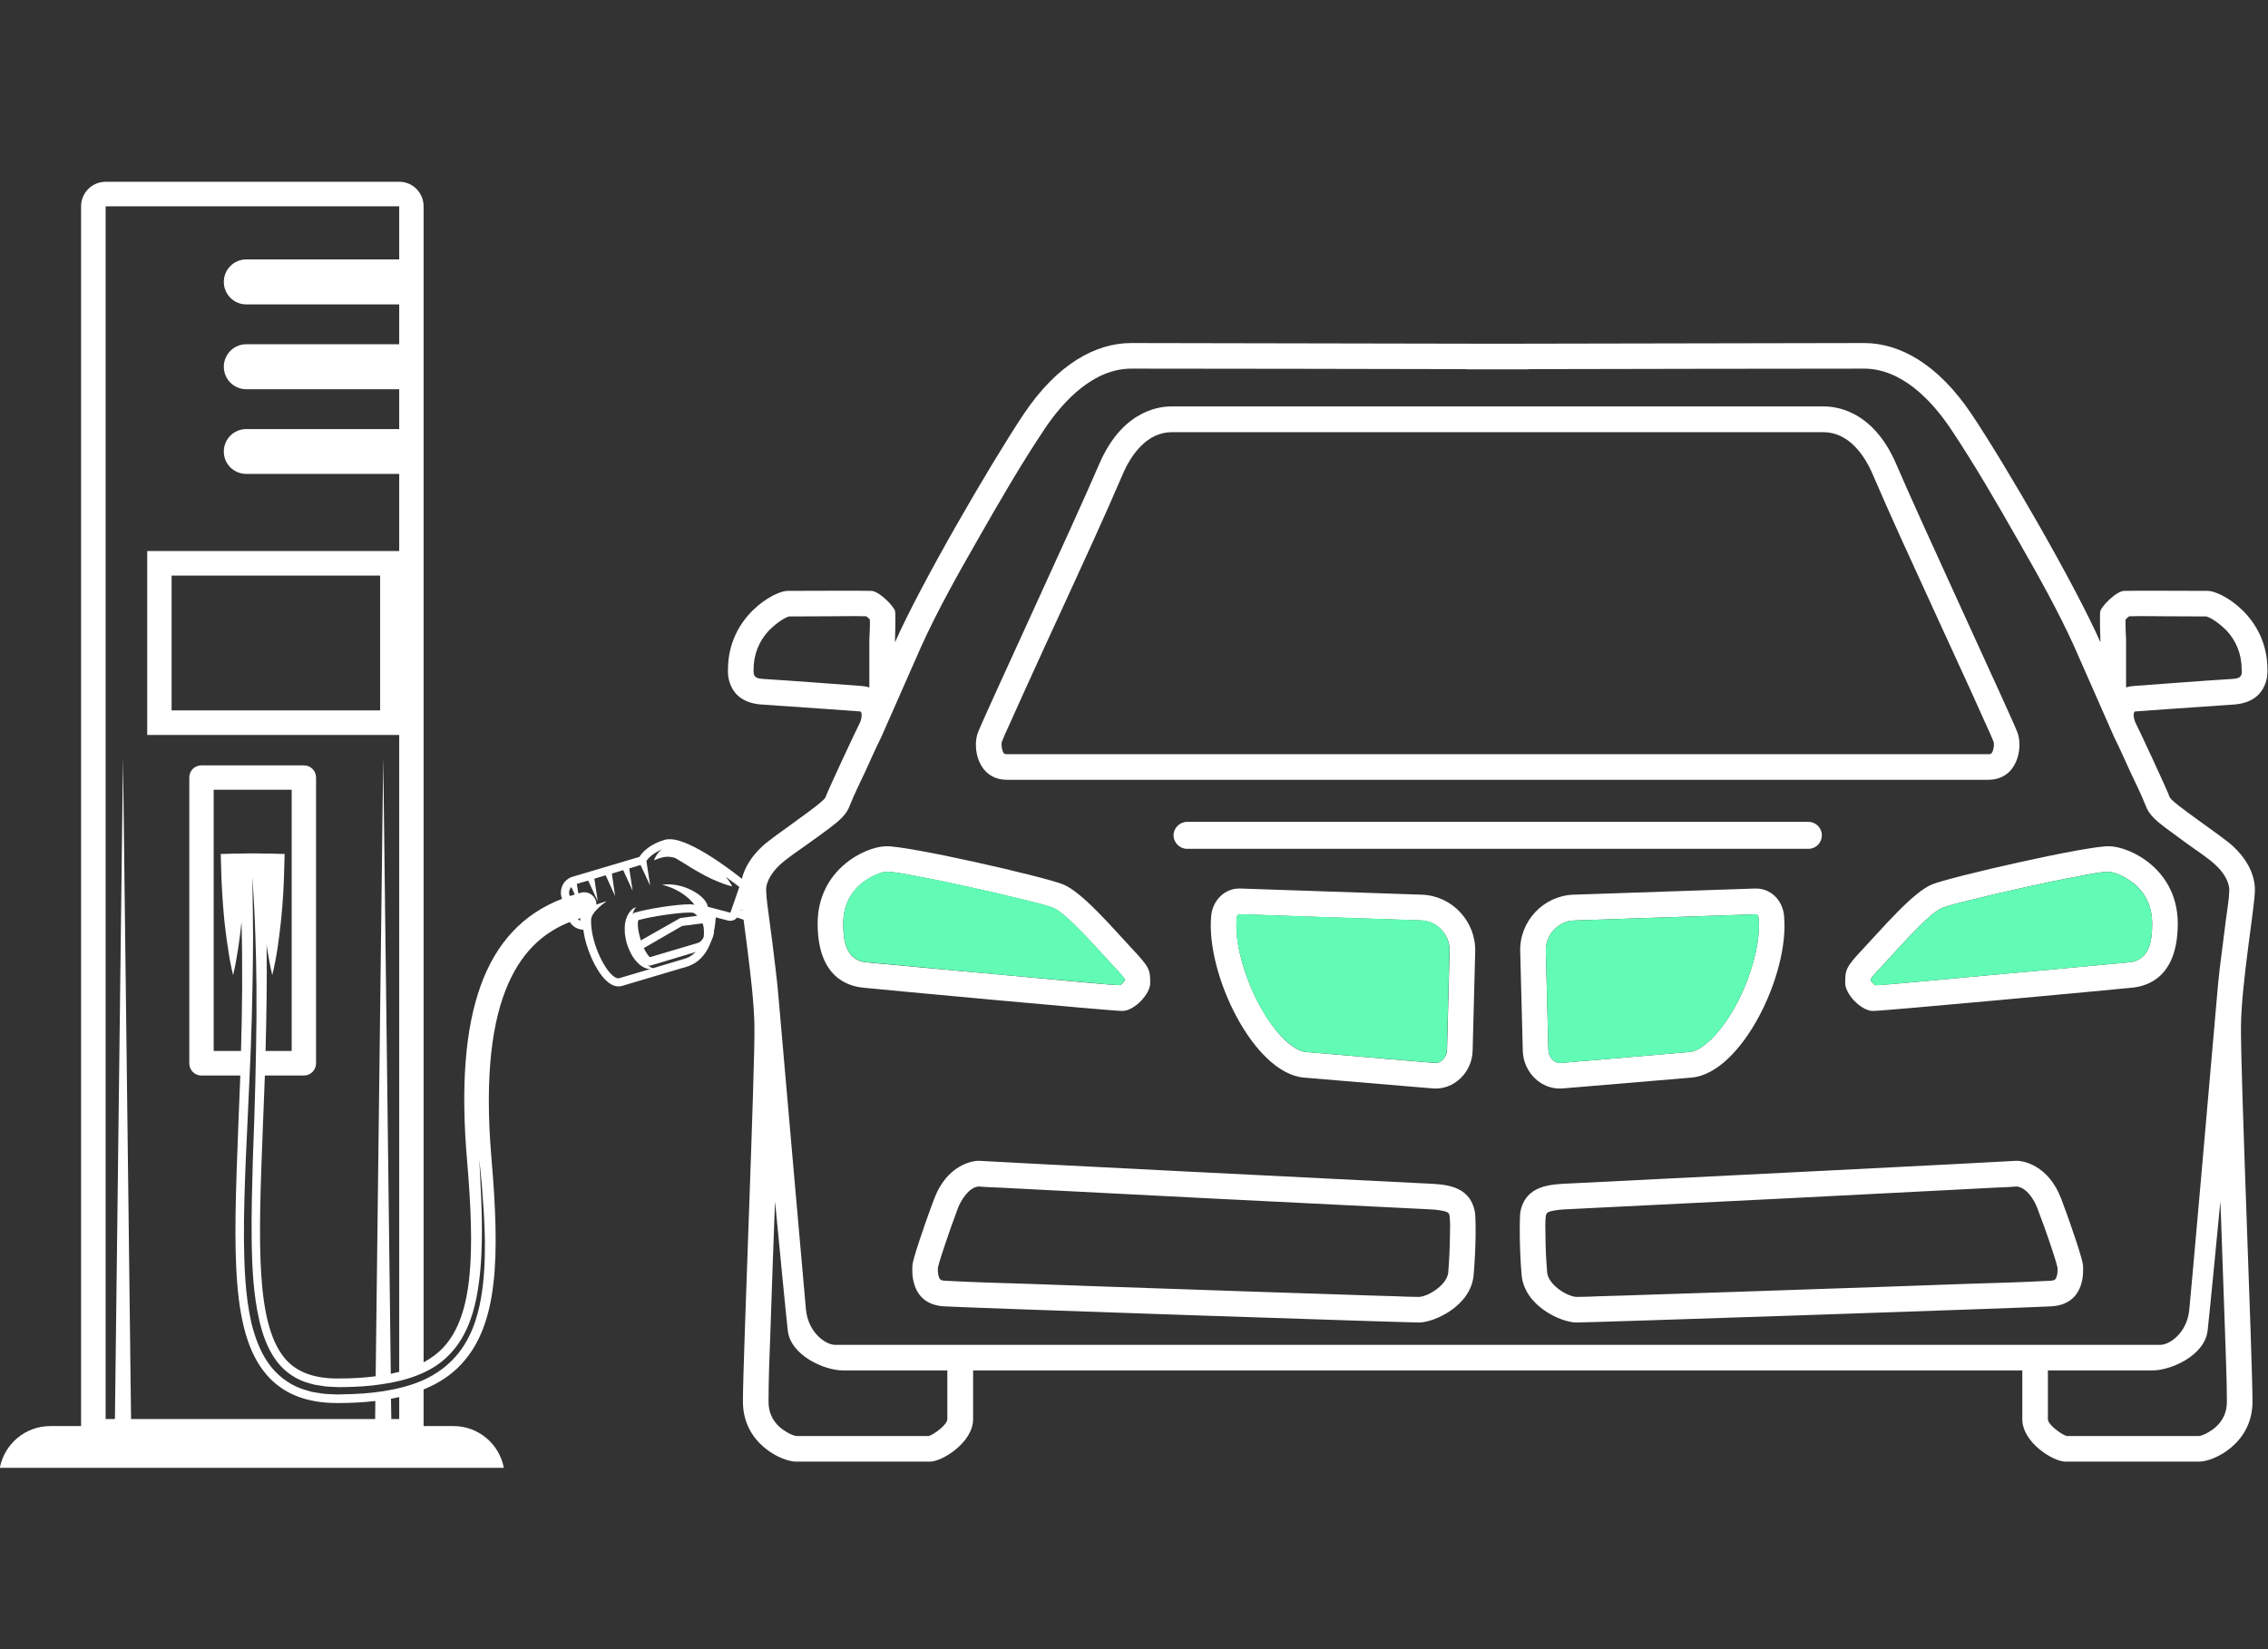
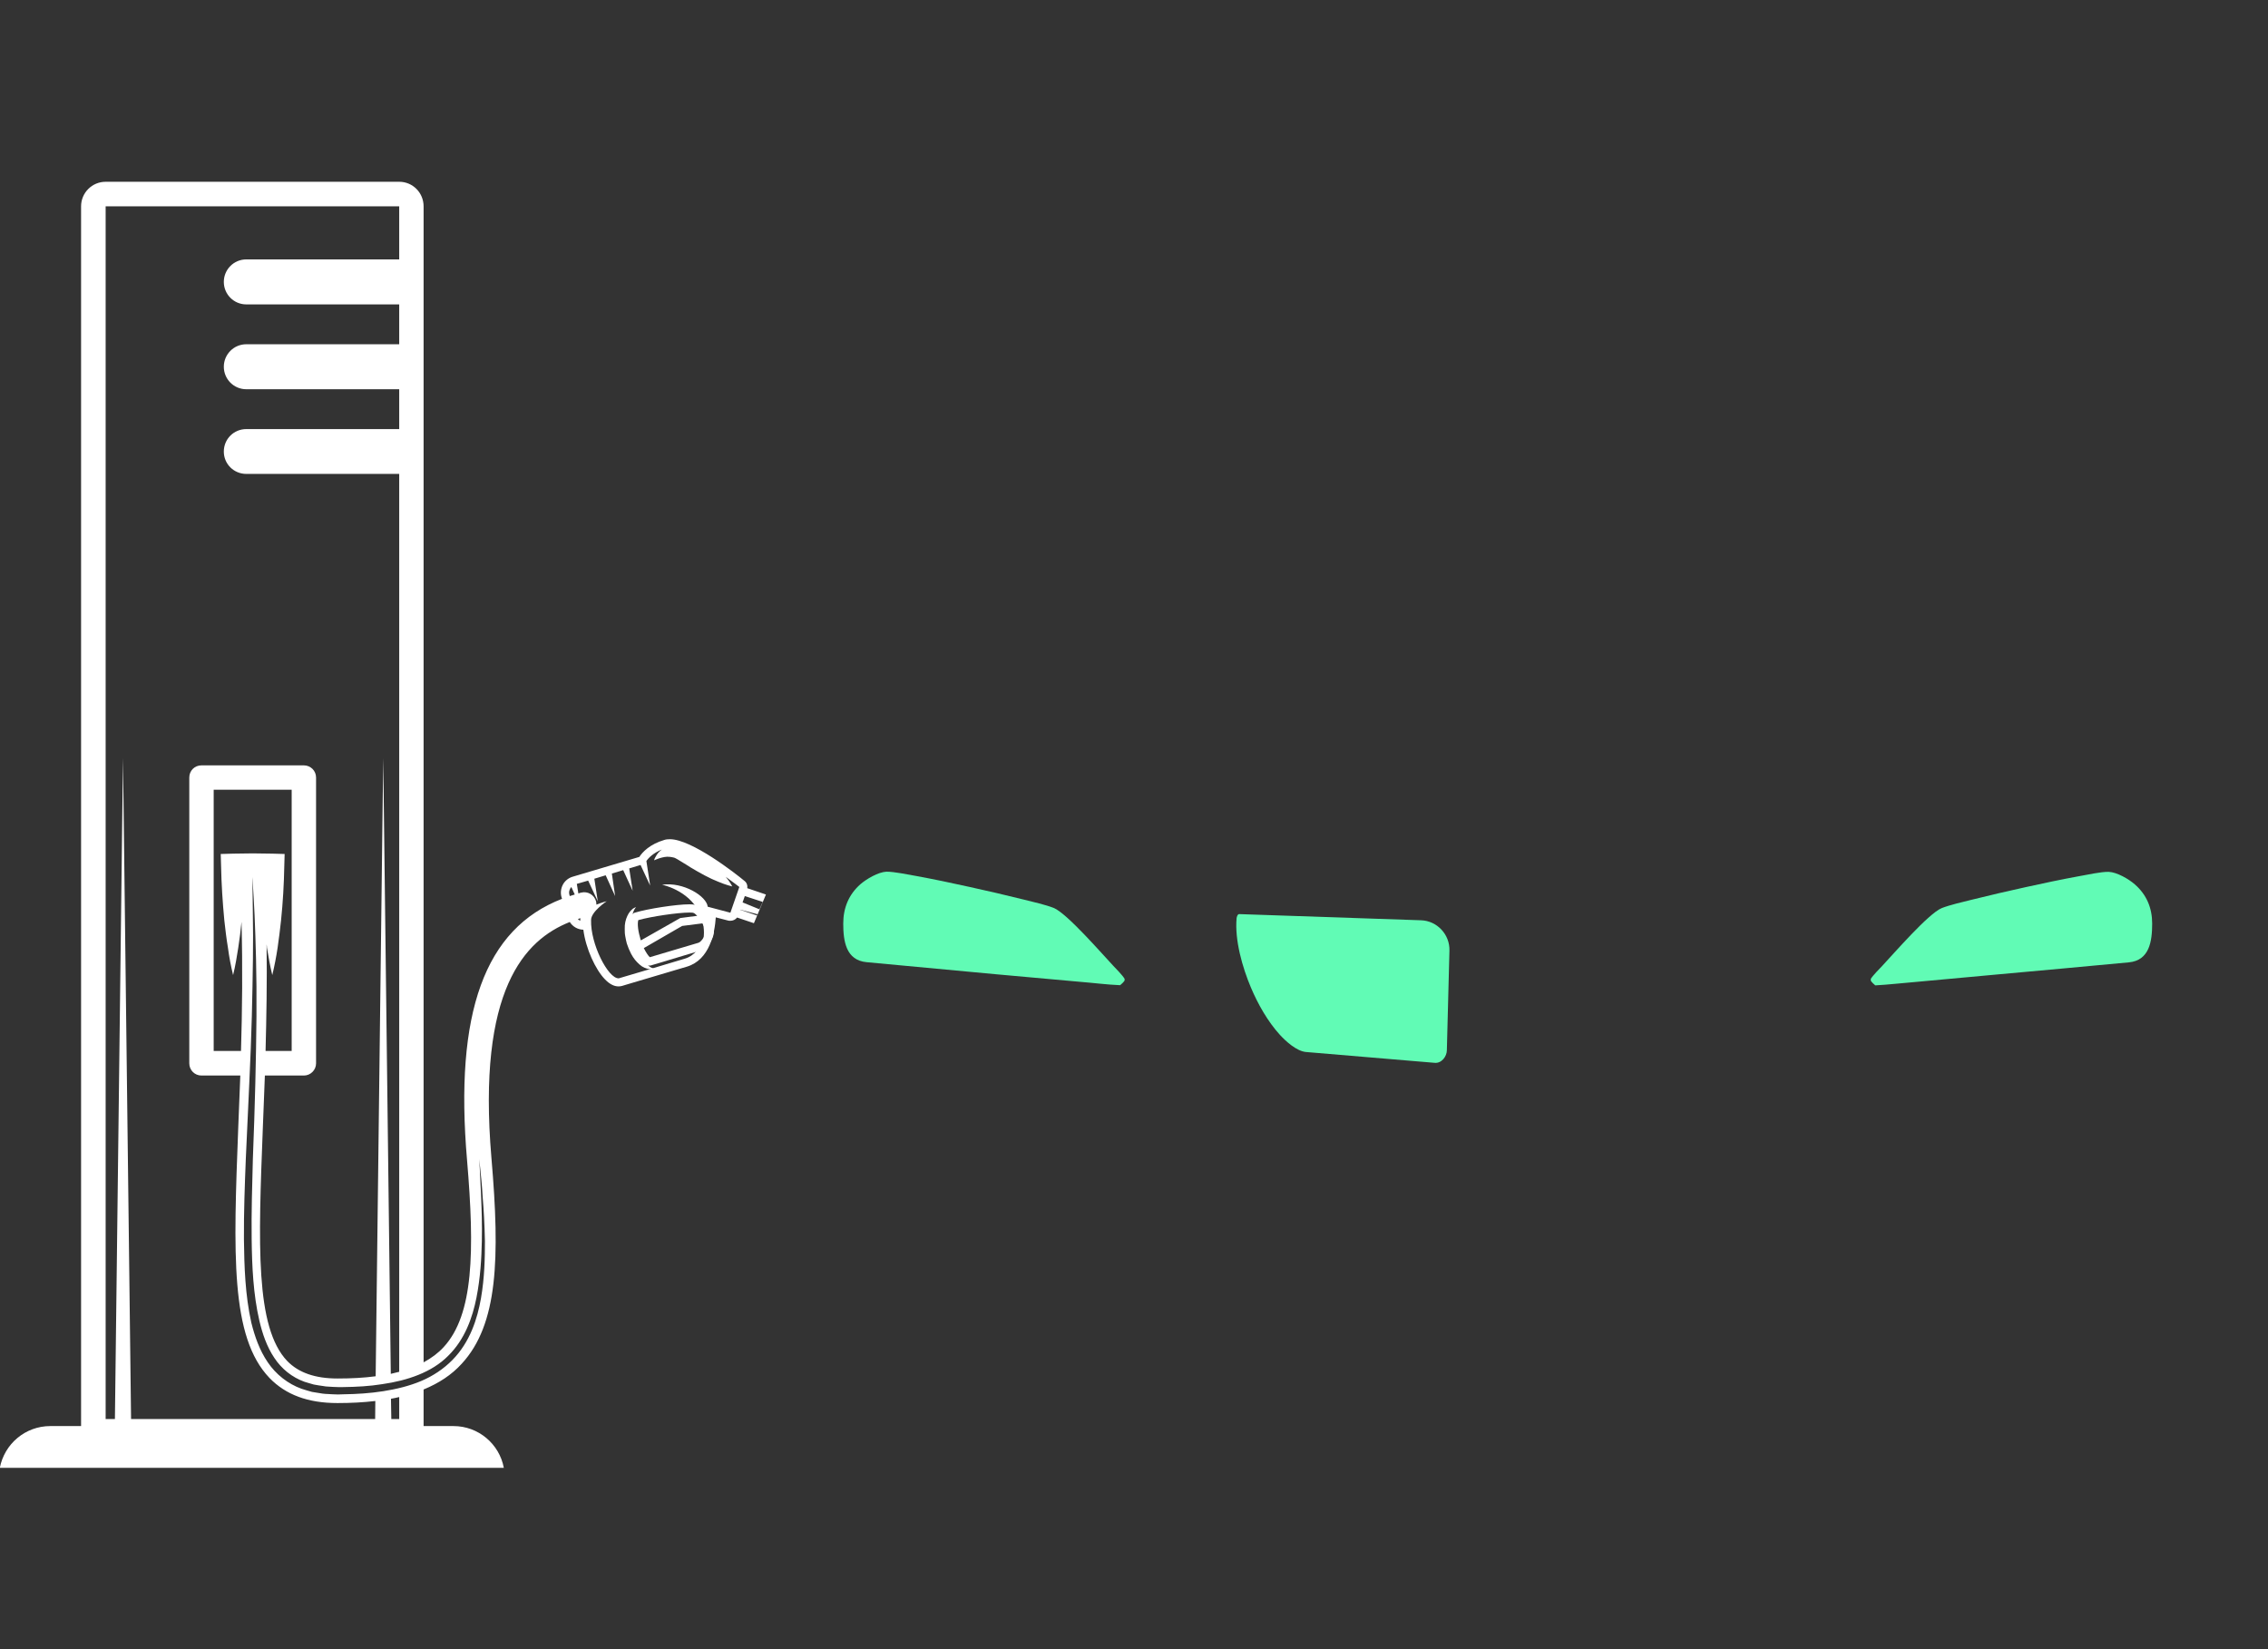
<svg xmlns="http://www.w3.org/2000/svg" xmlns:ns1="http://sodipodi.sourceforge.net/DTD/sodipodi-0.dtd" xmlns:ns2="http://www.inkscape.org/namespaces/inkscape" version="1.1" id="svg2" width="17.6" height="12.8" viewBox="0 0 17.6 12.8" ns1:docname="s59AsGioPvW.ai">
  <rect x="0" y="0" width="17.6" height="12.8" fill="#333333" stroke="none" />
  <defs id="defs6">
    <clipPath clipPathUnits="userSpaceOnUse" id="clipPath16">
      <path d="M 0,9.6 H 13.2 V 0 H 0 Z" id="path14" />
    </clipPath>
  </defs>
  <ns1:namedview id="namedview4" pagecolor="#ffffff" bordercolor="#000000" borderopacity="0.25" ns2:showpageshadow="2" ns2:pageopacity="0.0" ns2:pagecheckerboard="0" ns2:deskcolor="#d1d1d1" />
  <g id="g8" ns2:groupmode="layer" ns2:label="s59AsGioPvW" transform="matrix(1.333,0,0,-1.333,0,12.8)">
    <g id="g10">
      <g id="g12" clip-path="url(#clipPath16)">
        <g id="g18" transform="translate(3.682,4.279)">
          <path d="m 0,0 c 0.003,0.01 0.007,0.02 0.01,0.026 0.006,0.011 0.011,0.016 0.011,0.016 0,0 -0.007,-0.002 -0.018,-0.009 -0.01,-0.008 -0.024,-0.022 -0.033,-0.043 -0.01,-0.021 -0.016,-0.047 -0.015,-0.075 0,-0.014 0,-0.028 0.003,-0.043 0.002,-0.015 0.006,-0.028 0.009,-0.042 0.006,-0.015 0.009,-0.027 0.016,-0.041 0.005,-0.013 0.012,-0.025 0.02,-0.038 0.015,-0.023 0.034,-0.042 0.053,-0.055 0.02,-0.012 0.039,-0.016 0.052,-0.016 0.013,-0.001 0.02,0.002 0.02,0.002 0,0 -0.008,0.002 -0.018,0.007 -0.006,0.003 -0.014,0.008 -0.021,0.015 0.003,-0.002 0.007,-0.003 0.01,-0.003 0.003,0 0.005,0.001 0.008,0.001 0.108,0.032 0.244,0.073 0.29,0.087 0.047,0.013 0.087,0.088 0.075,0.127 C 0.46,-0.044 0.414,0.047 0.359,0.056 0.352,0.057 0.343,0.058 0.332,0.058 0.255,0.058 0.089,0.032 0.016,0.01 0.009,0.009 0.004,0.005 0,0 M 0.034,-0.034 C 0.108,-0.013 0.264,0.01 0.332,0.01 0.344,0.01 0.349,0.009 0.351,0.009 0.359,0.008 0.367,0.001 0.377,-0.009 L 0.278,-0.022 0.049,-0.152 C 0.047,-0.147 0.045,-0.141 0.044,-0.135 0.028,-0.08 0.03,-0.045 0.034,-0.034 M 0.427,-0.097 C 0.43,-0.113 0.405,-0.159 0.384,-0.166 L 0.212,-0.217 0.101,-0.25 C 0.093,-0.243 0.08,-0.225 0.066,-0.197 l 0.223,0.129 0.118,0.015 c 0.009,-0.015 0.015,-0.031 0.02,-0.044" style="fill:#ffffff;fill-opacity:1;fill-rule:nonzero;stroke:none" id="path20" />
        </g>
-         <path d="M 2.356,6.394 H 0.857 V 5.323 H 2.356 Z M 2.213,5.466 H 0.999 v 0.785 h 1.214 z" style="fill:#ffffff;fill-opacity:1;fill-rule:nonzero;stroke:none" id="path22" />
        <g id="g24" transform="translate(3.315,4.392)">
          <path d="M 0,0 C -0.005,0.017 0,0.033 0.011,0.046 L 0.031,0.002 C 0.022,-0.001 0.012,-0.004 0.002,-0.007 Z M 0.538,0.264 C 0.52,0.251 0.509,0.236 0.503,0.224 0.494,0.21 0.493,0.201 0.493,0.201 c 0,0 0.008,0.004 0.022,0.009 0.014,0.005 0.034,0.011 0.054,0.012 0.01,0 0.023,-0.001 0.03,-0.003 C 0.616,0.216 0.615,0.214 0.629,0.207 0.639,0.201 0.652,0.193 0.665,0.185 0.678,0.177 0.692,0.169 0.705,0.16 0.76,0.127 0.818,0.095 0.865,0.077 0.912,0.057 0.948,0.049 0.948,0.049 c 0,0 -0.012,0.025 -0.038,0.056 C 0.957,0.071 0.989,0.046 0.989,0.046 l -0.052,-0.15 -0.132,0.035 c -0.006,0.061 -0.142,0.146 -0.266,0.128 0,0 0.152,-0.03 0.216,-0.16 C 0.784,-0.16 0.786,-0.213 0.781,-0.252 0.762,-0.306 0.729,-0.355 0.67,-0.372 0.518,-0.418 0.355,-0.466 0.294,-0.484 0.291,-0.485 0.289,-0.486 0.286,-0.486 c -0.062,0 -0.164,0.201 -0.16,0.339 -0.001,0.049 0.091,0.11 0.091,0.11 0,0 -0.028,-0.007 -0.06,-0.02 0,0.007 -0.001,0.013 -0.002,0.019 C 0.145,0 0.106,0.023 0.068,0.013 0.062,0.012 0.057,0.01 0.052,0.008 l -0.009,0.056 0.066,0.019 0.056,-0.12 -0.02,0.131 0.066,0.02 0.055,-0.121 -0.019,0.131 0.066,0.02 0.055,-0.12 -0.02,0.13 0.066,0.02 L 0.47,0.054 0.448,0.197 C 0.46,0.215 0.487,0.243 0.538,0.264 M 0.063,-0.151 c -0.005,0.003 -0.01,0.006 -0.014,0.01 0.005,0.002 0.01,0.004 0.015,0.005 -0.001,-0.005 -0.001,-0.01 -0.001,-0.015 m 0.931,0.065 0.101,-0.027 C 1.094,-0.115 1.092,-0.118 1.092,-0.12 1.055,-0.108 1.023,-0.097 0.994,-0.087 Z m 0.112,0.002 -0.098,0.04 0.013,0.037 C 1.055,-0.018 1.09,-0.03 1.125,-0.041 1.118,-0.056 1.112,-0.07 1.106,-0.084 m -1.812,-2.6 c 0.097,0.095 0.142,0.223 0.165,0.34 0.023,0.118 0.029,0.229 0.031,0.327 0.002,0.099 -0.001,0.185 -0.004,0.256 -0.006,0.141 -0.011,0.222 -0.011,0.222 0,0 0.002,-0.02 0.006,-0.058 0.004,-0.038 0.01,-0.093 0.014,-0.164 0.006,-0.07 0.011,-0.157 0.013,-0.256 0,-0.098 -0.002,-0.211 -0.023,-0.332 -0.021,-0.12 -0.064,-0.255 -0.166,-0.359 C -0.732,-2.76 -0.795,-2.802 -0.864,-2.831 -0.933,-2.86 -1.008,-2.878 -1.084,-2.89 -1.16,-2.902 -1.238,-2.907 -1.317,-2.908 l -0.03,-10e-4 -0.03,10e-4 c -0.02,0.002 -0.039,10e-4 -0.06,0.004 -0.021,0.004 -0.042,0.006 -0.062,0.01 -0.02,0.006 -0.04,0.011 -0.06,0.018 -0.079,0.028 -0.15,0.084 -0.197,0.154 -0.048,0.07 -0.076,0.151 -0.096,0.231 -0.036,0.162 -0.041,0.326 -0.043,0.486 -10e-4,0.16 0.005,0.317 0.011,0.469 0.013,0.304 0.029,0.587 0.035,0.829 0.006,0.243 0.009,0.446 0.006,0.587 -0.001,0.142 -0.003,0.223 -0.003,0.223 0,0 0.002,-0.02 0.004,-0.058 0.002,-0.038 0.006,-0.093 0.009,-0.164 0.006,-0.142 0.013,-0.345 0.011,-0.588 -0.002,-0.243 -0.009,-0.527 -0.021,-0.831 -0.004,-0.151 -0.009,-0.308 -0.007,-0.467 0.002,-0.158 0.009,-0.32 0.045,-0.475 0.018,-0.077 0.044,-0.152 0.087,-0.216 0.042,-0.064 0.103,-0.113 0.175,-0.139 0.017,-0.006 0.036,-0.01 0.054,-0.016 0.018,-0.004 0.037,-0.006 0.056,-0.009 0.018,-0.004 0.038,-0.003 0.058,-0.005 l 0.028,-10e-4 h 0.029 c 0.078,10e-4 0.154,0.005 0.228,0.017 0.147,0.021 0.289,0.069 0.384,0.165 m -0.285,-0.368 h -0.046 l -0.002,0.118 c 0.017,0.003 0.032,0.006 0.048,0.01 z m -0.772,2.763 c 10e-4,-0.006 0.002,-0.013 0.002,-0.019 0.009,-0.053 0.018,-0.106 0.031,-0.159 0.013,0.053 0.023,0.106 0.031,0.159 0.008,0.053 0.014,0.106 0.02,0.159 0.011,0.106 0.017,0.212 0.019,0.319 L -1.658,0.238 -1.73,0.24 c -0.076,0.002 -0.152,0.002 -0.228,0 L -2.03,0.238 -2.028,0.17 c 0.002,-0.107 0.009,-0.213 0.019,-0.319 0.006,-0.053 0.012,-0.106 0.021,-0.159 0.007,-0.053 0.017,-0.106 0.03,-0.159 0.013,0.053 0.022,0.106 0.03,0.159 0.008,0.05 0.014,0.101 0.019,0.151 0.007,-0.267 0.004,-0.517 -0.003,-0.752 h -0.159 v 1.521 h 0.454 v -1.521 h -0.152 c 0.005,0.196 0.009,0.402 0.006,0.62 m 0.772,4.298 V 3.7 h -0.89 c -0.073,0 -0.131,-0.059 -0.131,-0.131 0,-0.072 0.058,-0.131 0.131,-0.131 h 0.89 V 3.206 h -0.89 c -0.073,0 -0.131,-0.059 -0.131,-0.131 0,-0.072 0.058,-0.131 0.131,-0.131 h 0.89 V 2.712 h -0.89 c -0.073,0 -0.131,-0.058 -0.131,-0.131 0,-0.072 0.058,-0.13 0.131,-0.13 h 0.89 V -2.777 C -1.007,-2.781 -1.023,-2.785 -1.04,-2.789 l -0.044,3.586 -0.044,-3.6 c -0.067,-0.009 -0.14,-0.013 -0.222,-0.013 -0.131,0 -0.227,0.034 -0.293,0.102 -0.187,0.196 -0.168,0.682 -0.142,1.354 0.004,0.099 0.008,0.202 0.012,0.308 h 0.227 c 0.039,0 0.071,0.032 0.071,0.071 v 1.664 c 0,0.04 -0.032,0.071 -0.071,0.071 h -0.596 c -0.04,0 -0.071,-0.031 -0.071,-0.071 v -1.664 c 0,-0.039 0.031,-0.071 0.071,-0.071 h 0.226 c -0.004,-0.104 -0.008,-0.205 -0.012,-0.302 -0.028,-0.735 -0.047,-1.22 0.182,-1.459 0.095,-0.098 0.224,-0.146 0.396,-0.146 0.08,0 0.152,0.004 0.22,0.012 L -1.131,-3.052 H -2.552 L -2.599,0.797 -2.646,-3.052 H -2.7 V 4.009 Z M 1.144,0.002 C 1.108,0.014 1.071,0.027 1.035,0.039 1.038,0.055 1.032,0.072 1.018,0.082 0.969,0.123 0.712,0.324 0.585,0.324 0.573,0.324 0.562,0.323 0.553,0.32 0.468,0.295 0.425,0.249 0.407,0.221 L 0.02,0.106 C -0.005,0.099 -0.026,0.082 -0.038,0.06 -0.05,0.037 -0.053,0.011 -0.046,-0.014 l 0.003,-0.009 c -0.45,-0.174 -0.627,-0.662 -0.553,-1.522 0.045,-0.531 0.038,-0.899 -0.136,-1.088 -0.032,-0.035 -0.071,-0.064 -0.117,-0.089 v 6.731 c 0,0.079 -0.063,0.143 -0.142,0.143 H -2.7 c -0.079,0 -0.143,-0.064 -0.143,-0.143 v -7.102 h -0.179 c -0.146,0 -0.267,-0.104 -0.294,-0.243 h 2.934 c -0.026,0.139 -0.148,0.243 -0.293,0.243 h -0.174 v 0.213 c 0.09,0.037 0.164,0.086 0.222,0.15 0.211,0.229 0.223,0.613 0.173,1.197 -0.084,0.982 0.194,1.271 0.456,1.375 0.017,-0.027 0.046,-0.044 0.079,-0.045 0.014,-0.11 0.071,-0.233 0.126,-0.289 0.026,-0.027 0.052,-0.041 0.079,-0.041 0.007,0 0.014,0.001 0.021,0.003 l 0.05,0.015 0.327,0.097 c 0.133,0.04 0.162,0.197 0.168,0.287 L 0.925,-0.15 c 0.004,-0.001 0.008,-0.001 0.012,-0.001 0.015,0 0.03,0.007 0.039,0.019 0.032,-0.011 0.066,-0.022 0.098,-0.033 z" style="fill:#ffffff;fill-opacity:1;fill-rule:nonzero;stroke:none" id="path26" />
        </g>
        <g id="g28" transform="translate(12.926,2.607)">
-           <path d="m 0,0 0.003,-0.074 c 0.008,-0.228 0.016,-0.456 0.024,-0.684 0.004,-0.135 0.011,-0.273 0.011,-0.408 0,-0.059 -0.021,-0.108 -0.065,-0.148 -0.021,-0.019 -0.067,-0.048 -0.097,-0.052 h -0.771 c -0.03,0.009 -0.109,0.066 -0.109,0.098 v 0.284 h 0.609 c 0.108,0 0.305,0.087 0.321,0.233 C -0.063,-0.653 -0.024,-0.25 0,0 m -0.549,3.272 c -0.002,0.037 -0.004,0.079 -0.003,0.116 0.006,0.007 0.014,0.014 0.021,0.019 0.072,0.002 0.147,0 0.218,0 0.078,0 0.155,-10e-4 0.232,-10e-4 C -0.043,3.395 0.012,3.349 0.037,3.323 0.095,3.26 0.124,3.183 0.124,3.097 c 0,-0.004 0,-0.008 0.001,-0.011 C 0.126,3.048 0.1,3.044 0.066,3.042 -0.125,3.03 -0.315,3.015 -0.506,3.001 -0.522,3 -0.536,2.997 -0.549,2.993 l -0.07,-0.288 0.07,0.288 z M -2.707,1.822 -3.766,1.786 C -3.941,1.78 -4.081,1.631 -4.076,1.456 l 0.015,-0.579 c 0.003,-0.125 0.108,-0.23 0.233,-0.219 l 0.749,0.063 c 0.293,0.025 0.572,0.604 0.539,0.942 -0.008,0.09 -0.077,0.161 -0.167,0.159 m 0.63,-0.348 C -2.18,1.365 -2.184,1.349 -2.184,1.275 -2.187,1.208 -2.09,1.109 -2.023,1.109 c 0.067,0 1.408,0.125 1.504,0.135 0.096,0.008 0.271,0.062 0.271,0.374 0,0.311 -0.271,0.446 -0.397,0.45 C -0.77,2.073 -1.566,1.891 -1.678,1.846 -1.79,1.801 -1.973,1.584 -2.077,1.474 m 0.88,-1.238 C -1.238,0.232 -3.247,0.131 -3.779,0.105 -3.901,0.1 -4.043,0.096 -4.075,-0.06 c -0.004,-0.022 -0.008,-0.183 0.007,-0.367 0.016,-0.184 0.233,-0.278 0.319,-0.278 0.085,0 2.556,0.083 2.763,0.094 0.206,0.011 0.188,0.215 0.186,0.242 -0.002,0.027 -0.052,0.186 -0.126,0.383 C -1,0.211 -1.15,0.241 -1.197,0.236 m -3.19,2.219 h 0.032 0.01 0.041 0.004 0.045 v 0 h 0.047 0.002 0.046 0.001 0.045 0.004 0.04 0.011 0.032 2.675 c 0.171,0 0.204,0.186 0.171,0.275 -0.034,0.09 -0.565,1.233 -0.706,1.563 -0.141,0.329 -0.372,0.336 -0.424,0.336 h -1.716 -0.014 -0.017 -0.021 -0.01 -0.028 -0.005 -0.032 -0.001 -0.034 -0.001 -0.034 -10e-4 -0.034 -10e-4 -0.032 -0.005 -0.028 -0.01 -0.021 -0.017 -0.014 -1.717 c -0.051,0 -0.282,-0.007 -0.423,-0.336 -0.141,-0.33 -0.672,-1.473 -0.706,-1.563 -0.034,-0.089 0,-0.275 0.17,-0.275 z m 0,2.024 h 0.003 0.03 0.002 0.03 0.003 0.03 0.002 0.03 0.002 0.031 0.002 0.03 0.002 0.03 0.003 0.03 0.002 0.03 0.003 0.03 0.002 0.03 0.003 1.716 c 0.143,0 0.236,-0.126 0.287,-0.245 0.107,-0.25 0.222,-0.498 0.335,-0.745 C -1.608,3.311 -1.526,3.133 -1.444,2.954 -1.416,2.891 -1.387,2.828 -1.359,2.765 -1.346,2.737 -1.332,2.707 -1.321,2.678 -1.315,2.662 -1.32,2.629 -1.329,2.614 -1.335,2.604 -1.34,2.604 -1.352,2.604 h -2.675 -0.028 -0.02 -0.028 -0.019 -0.028 -0.019 -0.028 -0.02 -0.028 -0.019 -0.028 -0.02 -0.028 -0.019 -0.028 -2.676 c -0.011,0 -0.017,0 -0.022,0.01 -0.009,0.015 -0.014,0.048 -0.008,0.064 0.011,0.029 0.025,0.059 0.038,0.087 0.028,0.063 0.057,0.126 0.085,0.189 0.081,0.179 0.163,0.357 0.245,0.535 0.113,0.247 0.228,0.495 0.335,0.745 0.051,0.119 0.144,0.245 0.286,0.245 z m 0.47,-4.544 c 0.019,0.012 0.065,0.016 0.087,0.018 0.02,0.001 0.039,0.002 0.059,0.003 0.409,0.02 0.818,0.041 1.227,0.061 0.306,0.016 0.612,0.031 0.918,0.047 0.103,0.005 0.206,0.011 0.309,0.016 0.043,0.002 0.088,0.003 0.13,0.007 0.058,-0.004 0.104,-0.079 0.121,-0.125 0.03,-0.078 0.058,-0.156 0.084,-0.235 0.011,-0.034 0.026,-0.078 0.034,-0.113 0.001,-0.019 0,-0.04 -0.007,-0.057 -0.006,-0.018 -0.022,-0.018 -0.039,-0.019 -0.161,-0.009 -0.323,-0.013 -0.484,-0.018 -0.296,-0.011 -0.593,-0.021 -0.889,-0.031 -0.309,-0.011 -0.619,-0.021 -0.928,-0.031 -0.106,-0.004 -0.211,-0.007 -0.317,-0.01 -0.046,-0.002 -0.092,-0.004 -0.137,-0.004 -0.06,0.004 -0.164,0.074 -0.17,0.142 -0.006,0.073 -0.01,0.146 -0.01,0.22 -0.001,0.033 -0.002,0.075 0.002,0.109 10e-4,0.007 0.004,0.016 0.01,0.02 m 1.949,1.437 c 0.064,0.068 0.269,0.305 0.346,0.336 0.049,0.019 0.12,0.035 0.172,0.048 0.106,0.026 0.211,0.051 0.317,0.074 0.104,0.023 0.208,0.045 0.312,0.064 0.046,0.009 0.126,0.026 0.172,0.025 0.047,-0.002 0.116,-0.042 0.152,-0.073 0.068,-0.06 0.1,-0.138 0.1,-0.228 0,-0.104 -0.016,-0.215 -0.136,-0.226 -0.25,-0.023 -0.5,-0.047 -0.75,-0.069 -0.163,-0.015 -0.326,-0.03 -0.49,-0.045 -0.075,-0.006 -0.159,-0.016 -0.236,-0.019 -0.009,0.006 -0.02,0.017 -0.026,0.026 0,0.004 0,0.007 0,0.011 0.013,0.021 0.052,0.06 0.067,0.076 M -3.927,1.46 c -0.002,0.093 0.073,0.173 0.166,0.176 l 1.059,0.036 C -2.693,1.673 -2.689,1.656 -2.688,1.649 -2.676,1.522 -2.722,1.361 -2.771,1.245 -2.812,1.149 -2.869,1.048 -2.94,0.97 -2.975,0.931 -3.036,0.874 -3.091,0.87 l -0.75,-0.064 c -0.04,-0.003 -0.07,0.038 -0.071,0.075 z M -7.217,0.236 C -7.176,0.232 -5.168,0.131 -4.636,0.105 -4.513,0.1 -4.371,0.096 -4.34,-0.06 c 0.005,-0.022 0.009,-0.183 -0.007,-0.367 -0.015,-0.184 -0.233,-0.278 -0.318,-0.278 -0.085,0 -2.557,0.083 -2.763,0.094 -0.206,0.011 -0.188,0.215 -0.186,0.242 0.002,0.027 0.052,0.186 0.126,0.383 0.073,0.197 0.224,0.227 0.271,0.222 m 2.72,-0.301 c -0.019,0.012 -0.066,0.016 -0.088,0.018 -0.019,0.001 -0.038,0.002 -0.058,0.003 -0.409,0.02 -0.818,0.041 -1.227,0.061 -0.306,0.016 -0.612,0.031 -0.918,0.047 -0.103,0.005 -0.206,0.011 -0.309,0.016 -0.043,0.002 -0.088,0.003 -0.131,0.007 -0.057,-0.004 -0.103,-0.079 -0.121,-0.125 -0.029,-0.078 -0.057,-0.156 -0.083,-0.235 -0.011,-0.034 -0.026,-0.078 -0.034,-0.113 -10e-4,-0.019 0,-0.04 0.007,-0.057 0.006,-0.018 0.021,-0.018 0.039,-0.019 0.161,-0.009 0.323,-0.013 0.484,-0.018 0.296,-0.011 0.593,-0.021 0.889,-0.031 0.309,-0.011 0.618,-0.021 0.928,-0.031 0.105,-0.004 0.211,-0.007 0.317,-0.01 0.045,-0.002 0.092,-0.004 0.137,-0.004 0.06,0.004 0.164,0.074 0.17,0.142 0.006,0.073 0.009,0.146 0.01,0.22 0.001,0.033 0.002,0.075 -0.002,0.109 -0.001,0.007 -0.004,0.016 -0.01,0.02 M -6.338,1.474 C -6.235,1.365 -6.23,1.349 -6.23,1.275 -6.227,1.208 -6.324,1.109 -6.392,1.109 c -0.067,0 -1.407,0.125 -1.503,0.135 -0.096,0.008 -0.271,0.062 -0.271,0.374 0,0.311 0.271,0.446 0.396,0.45 0.126,0.005 0.922,-0.177 1.033,-0.222 0.112,-0.045 0.296,-0.262 0.399,-0.372 M -6.446,1.372 C -6.51,1.44 -6.716,1.677 -6.792,1.708 -6.841,1.727 -6.913,1.743 -6.964,1.756 -7.07,1.782 -7.176,1.807 -7.281,1.83 -7.385,1.853 -7.489,1.875 -7.593,1.894 -7.64,1.903 -7.719,1.92 -7.765,1.919 -7.813,1.917 -7.881,1.877 -7.917,1.846 c -0.068,-0.06 -0.1,-0.138 -0.1,-0.228 0,-0.104 0.016,-0.215 0.136,-0.226 0.25,-0.023 0.5,-0.047 0.75,-0.069 0.163,-0.015 0.326,-0.03 0.489,-0.045 0.076,-0.006 0.16,-0.016 0.237,-0.019 0.009,0.006 0.02,0.017 0.026,0.026 0,0.004 0,0.007 0,0.011 -0.014,0.021 -0.052,0.06 -0.067,0.076 m 0.739,0.45 1.059,-0.036 c 0.175,-0.006 0.314,-0.155 0.31,-0.33 L -4.353,0.877 C -4.356,0.752 -4.462,0.647 -4.586,0.658 l -0.749,0.063 c -0.293,0.025 -0.572,0.604 -0.54,0.942 0.009,0.09 0.078,0.161 0.168,0.159 M -4.487,1.46 C -4.485,1.553 -4.56,1.633 -4.653,1.636 L -5.712,1.672 C -5.721,1.673 -5.726,1.656 -5.726,1.649 -5.738,1.522 -5.693,1.361 -5.643,1.245 -5.602,1.149 -5.545,1.048 -5.475,0.97 -5.44,0.931 -5.378,0.874 -5.323,0.87 l 0.75,-0.064 c 0.039,-0.003 0.07,0.038 0.071,0.075 z M -8.414,0 -8.417,-0.074 c -0.008,-0.228 -0.017,-0.456 -0.024,-0.684 -0.005,-0.135 -0.011,-0.273 -0.011,-0.408 0,-0.059 0.021,-0.108 0.065,-0.148 0.021,-0.019 0.067,-0.048 0.097,-0.052 h 0.771 c 0.03,0.009 0.108,0.066 0.108,0.098 v 0.284 h -0.608 c -0.108,0 -0.305,0.087 -0.321,0.233 C -8.351,-0.653 -8.39,-0.25 -8.414,0 m 0.549,3.272 c 0.002,0.037 0.004,0.079 0.003,0.116 -0.006,0.007 -0.014,0.014 -0.021,0.019 -0.072,0.002 -0.148,0 -0.218,0 -0.078,0 -0.155,-10e-4 -0.232,-10e-4 C -8.371,3.395 -8.426,3.349 -8.451,3.323 -8.509,3.26 -8.539,3.183 -8.539,3.097 c 0,-0.004 0,-0.008 0,-0.011 C -8.54,3.048 -8.514,3.044 -8.48,3.042 -8.289,3.03 -8.099,3.015 -7.908,3.001 -7.893,3 -7.878,2.997 -7.865,2.993 l 0.07,-0.288 -0.07,0.288 z m 3.477,-4.256 h 0.362 2.873 v -0.284 c 0,-0.135 0.179,-0.247 0.251,-0.247 h 0.78 c 0.081,0 0.309,0.103 0.309,0.349 0,0.247 -0.071,1.937 -0.067,2.192 C 0.124,1.282 0.2,1.711 0.201,1.812 0.202,1.913 0.143,2.004 0.075,2.067 0.008,2.13 -0.283,2.32 -0.295,2.354 -0.306,2.388 -0.48,2.762 -0.493,2.785 c -0.012,0.024 -0.018,0.066 -0.002,0.068 0.016,10e-4 0.354,0.026 0.57,0.04 0.216,0.013 0.199,0.204 0.199,0.204 0,0.309 -0.271,0.458 -0.347,0.458 -0.075,0 -0.439,0.002 -0.487,0 C -0.608,3.553 -0.694,3.463 -0.699,3.436 -0.704,3.41 -0.698,3.255 -0.698,3.255 c -0.148,0.336 -0.551,1.031 -0.749,1.327 -0.197,0.295 -0.421,0.416 -0.627,0.416 -0.169,0 -1.62,-0.003 -2.133,-0.004 -0.514,0.001 -1.964,0.004 -2.133,0.004 -0.207,0 -0.431,-0.121 -0.628,-0.416 -0.197,-0.296 -0.6,-0.991 -0.748,-1.327 0,0 0.005,0.155 0.001,0.181 -0.005,0.027 -0.091,0.117 -0.139,0.119 -0.048,0.002 -0.412,0 -0.488,0 -0.075,0 -0.346,-0.149 -0.346,-0.458 0,0 -0.018,-0.191 0.199,-0.204 0.216,-0.014 0.554,-0.039 0.57,-0.04 C -7.904,2.851 -7.909,2.809 -7.921,2.785 -7.934,2.762 -8.109,2.388 -8.12,2.354 -8.131,2.32 -8.422,2.13 -8.489,2.067 -8.557,2.004 -8.616,1.913 -8.615,1.812 c 10e-4,-0.101 0.076,-0.53 0.081,-0.786 0.004,-0.255 -0.067,-1.945 -0.067,-2.192 0,-0.246 0.228,-0.349 0.309,-0.349 h 0.78 c 0.071,0 0.251,0.112 0.251,0.247 v 0.284 z m 3.235,0.149 h -3.025 -0.058 -3.025 -0.804 c -0.053,0 -0.155,0.069 -0.169,0.204 -0.011,0.115 -0.125,1.42 -0.157,1.787 -0.005,0.066 -0.012,0.133 -0.02,0.198 -0.011,0.098 -0.024,0.195 -0.037,0.292 -0.006,0.051 -0.017,0.116 -0.018,0.167 -0.001,0.054 0.041,0.11 0.078,0.145 0.045,0.042 0.114,0.087 0.164,0.123 0.045,0.032 0.089,0.064 0.133,0.097 0.044,0.034 0.093,0.072 0.112,0.127 0.026,0.066 0.062,0.138 0.092,0.202 0.03,0.066 0.06,0.134 0.092,0.198 l 0.23,0.522 c 0.095,0.211 0.215,0.424 0.329,0.623 0.124,0.218 0.253,0.441 0.392,0.649 0.112,0.167 0.287,0.35 0.504,0.35 0.651,0 1.302,-0.002 1.953,-0.003 V 4.845 h 0.149 0.031 0.03 0.15 v 0.001 c 0.651,0.001 1.302,0.003 1.953,0.003 0.217,0 0.392,-0.183 0.504,-0.35 0.139,-0.208 0.268,-0.431 0.392,-0.649 0.114,-0.199 0.234,-0.412 0.329,-0.623 l 0.23,-0.522 C -0.587,2.641 -0.557,2.573 -0.527,2.507 -0.497,2.443 -0.461,2.371 -0.435,2.305 -0.416,2.25 -0.367,2.212 -0.323,2.178 -0.279,2.145 -0.235,2.113 -0.191,2.081 -0.141,2.045 -0.071,2 -0.027,1.958 0.011,1.923 0.052,1.867 0.052,1.813 0.051,1.762 0.04,1.697 0.033,1.646 0.021,1.549 0.008,1.452 -0.004,1.354 -0.011,1.289 -0.018,1.222 -0.023,1.156 -0.055,0.789 -0.169,-0.516 -0.181,-0.631 -0.194,-0.766 -0.296,-0.835 -0.349,-0.835 Z" style="fill:#ffffff;fill-opacity:1;fill-rule:evenodd;stroke:none" id="path30" />
-         </g>
+           </g>
        <g id="g32" transform="translate(6.911,4.817)">
-           <path d="M 0,0 H 3.617 C 3.66,0 3.695,-0.035 3.695,-0.078 3.695,-0.122 3.66,-0.157 3.617,-0.157 H 0 c -0.043,0 -0.079,0.035 -0.079,0.079 C -0.079,-0.035 -0.043,0 0,0" style="fill:#ffffff;fill-opacity:1;fill-rule:evenodd;stroke:none" id="path34" />
-         </g>
+           </g>
        <g id="g36" transform="translate(12.105,4.501)">
          <path d="m 0,0 c -0.104,-0.019 -0.208,-0.041 -0.312,-0.064 -0.106,-0.023 -0.212,-0.048 -0.317,-0.074 -0.052,-0.013 -0.123,-0.029 -0.172,-0.048 -0.077,-0.031 -0.282,-0.268 -0.346,-0.336 -0.015,-0.016 -0.054,-0.055 -0.067,-0.076 0,-0.004 0,-0.007 0,-0.011 0.006,-0.009 0.017,-0.02 0.026,-0.027 0.077,0.004 0.16,0.014 0.236,0.02 0.164,0.015 0.327,0.03 0.49,0.045 0.25,0.022 0.5,0.046 0.75,0.069 0.12,0.011 0.136,0.122 0.136,0.226 0,0.09 -0.032,0.168 -0.101,0.228 C 0.288,-0.017 0.219,0.023 0.171,0.025 0.126,0.026 0.046,0.008 0,0" style="fill:#61fbb5;fill-opacity:1;fill-rule:evenodd;stroke:none" id="path38" />
        </g>
        <g id="g40" transform="translate(6.48,3.98)">
          <path d="M 0,0 C -0.064,0.068 -0.269,0.305 -0.346,0.336 -0.395,0.355 -0.466,0.371 -0.518,0.384 -0.623,0.41 -0.729,0.435 -0.835,0.458 -0.939,0.481 -1.043,0.503 -1.147,0.522 -1.193,0.53 -1.273,0.547 -1.319,0.547 -1.367,0.545 -1.435,0.505 -1.471,0.474 c -0.068,-0.06 -0.1,-0.138 -0.1,-0.229 0,-0.103 0.016,-0.214 0.136,-0.225 0.25,-0.023 0.5,-0.047 0.75,-0.07 0.163,-0.015 0.326,-0.029 0.489,-0.044 0.077,-0.006 0.16,-0.017 0.237,-0.02 0.009,0.007 0.02,0.018 0.026,0.027 0,0.003 0,0.007 0,0.01 C 0.054,-0.055 0.015,-0.016 0,0" style="fill:#61fbb5;fill-opacity:1;fill-rule:evenodd;stroke:none" id="path42" />
        </g>
        <g id="g44" transform="translate(7.603,3.477)">
          <path d="M 0,0 0.749,-0.063 C 0.789,-0.067 0.82,-0.026 0.82,0.011 L 0.835,0.59 C 0.838,0.684 0.763,0.764 0.67,0.767 L -0.389,0.803 C -0.399,0.803 -0.403,0.786 -0.404,0.78 -0.416,0.652 -0.37,0.492 -0.321,0.376 -0.28,0.279 -0.223,0.178 -0.152,0.1 -0.117,0.062 -0.055,0.005 0,0" style="fill:#61fbb5;fill-opacity:1;fill-rule:evenodd;stroke:none" id="path46" />
        </g>
        <g id="g48" transform="translate(8.999,4.067)">
-           <path d="m 0,0 0.015,-0.579 c 0.001,-0.037 0.031,-0.078 0.071,-0.075 l 0.75,0.064 c 0.055,0.004 0.116,0.061 0.152,0.1 0.07,0.078 0.127,0.178 0.168,0.275 0.05,0.116 0.095,0.277 0.083,0.404 C 1.238,0.196 1.234,0.213 1.225,0.212 L 0.166,0.176 C 0.073,0.173 -0.002,0.093 0,0" style="fill:#61fbb5;fill-opacity:1;fill-rule:evenodd;stroke:none" id="path50" />
-         </g>
+           </g>
      </g>
    </g>
  </g>
</svg>